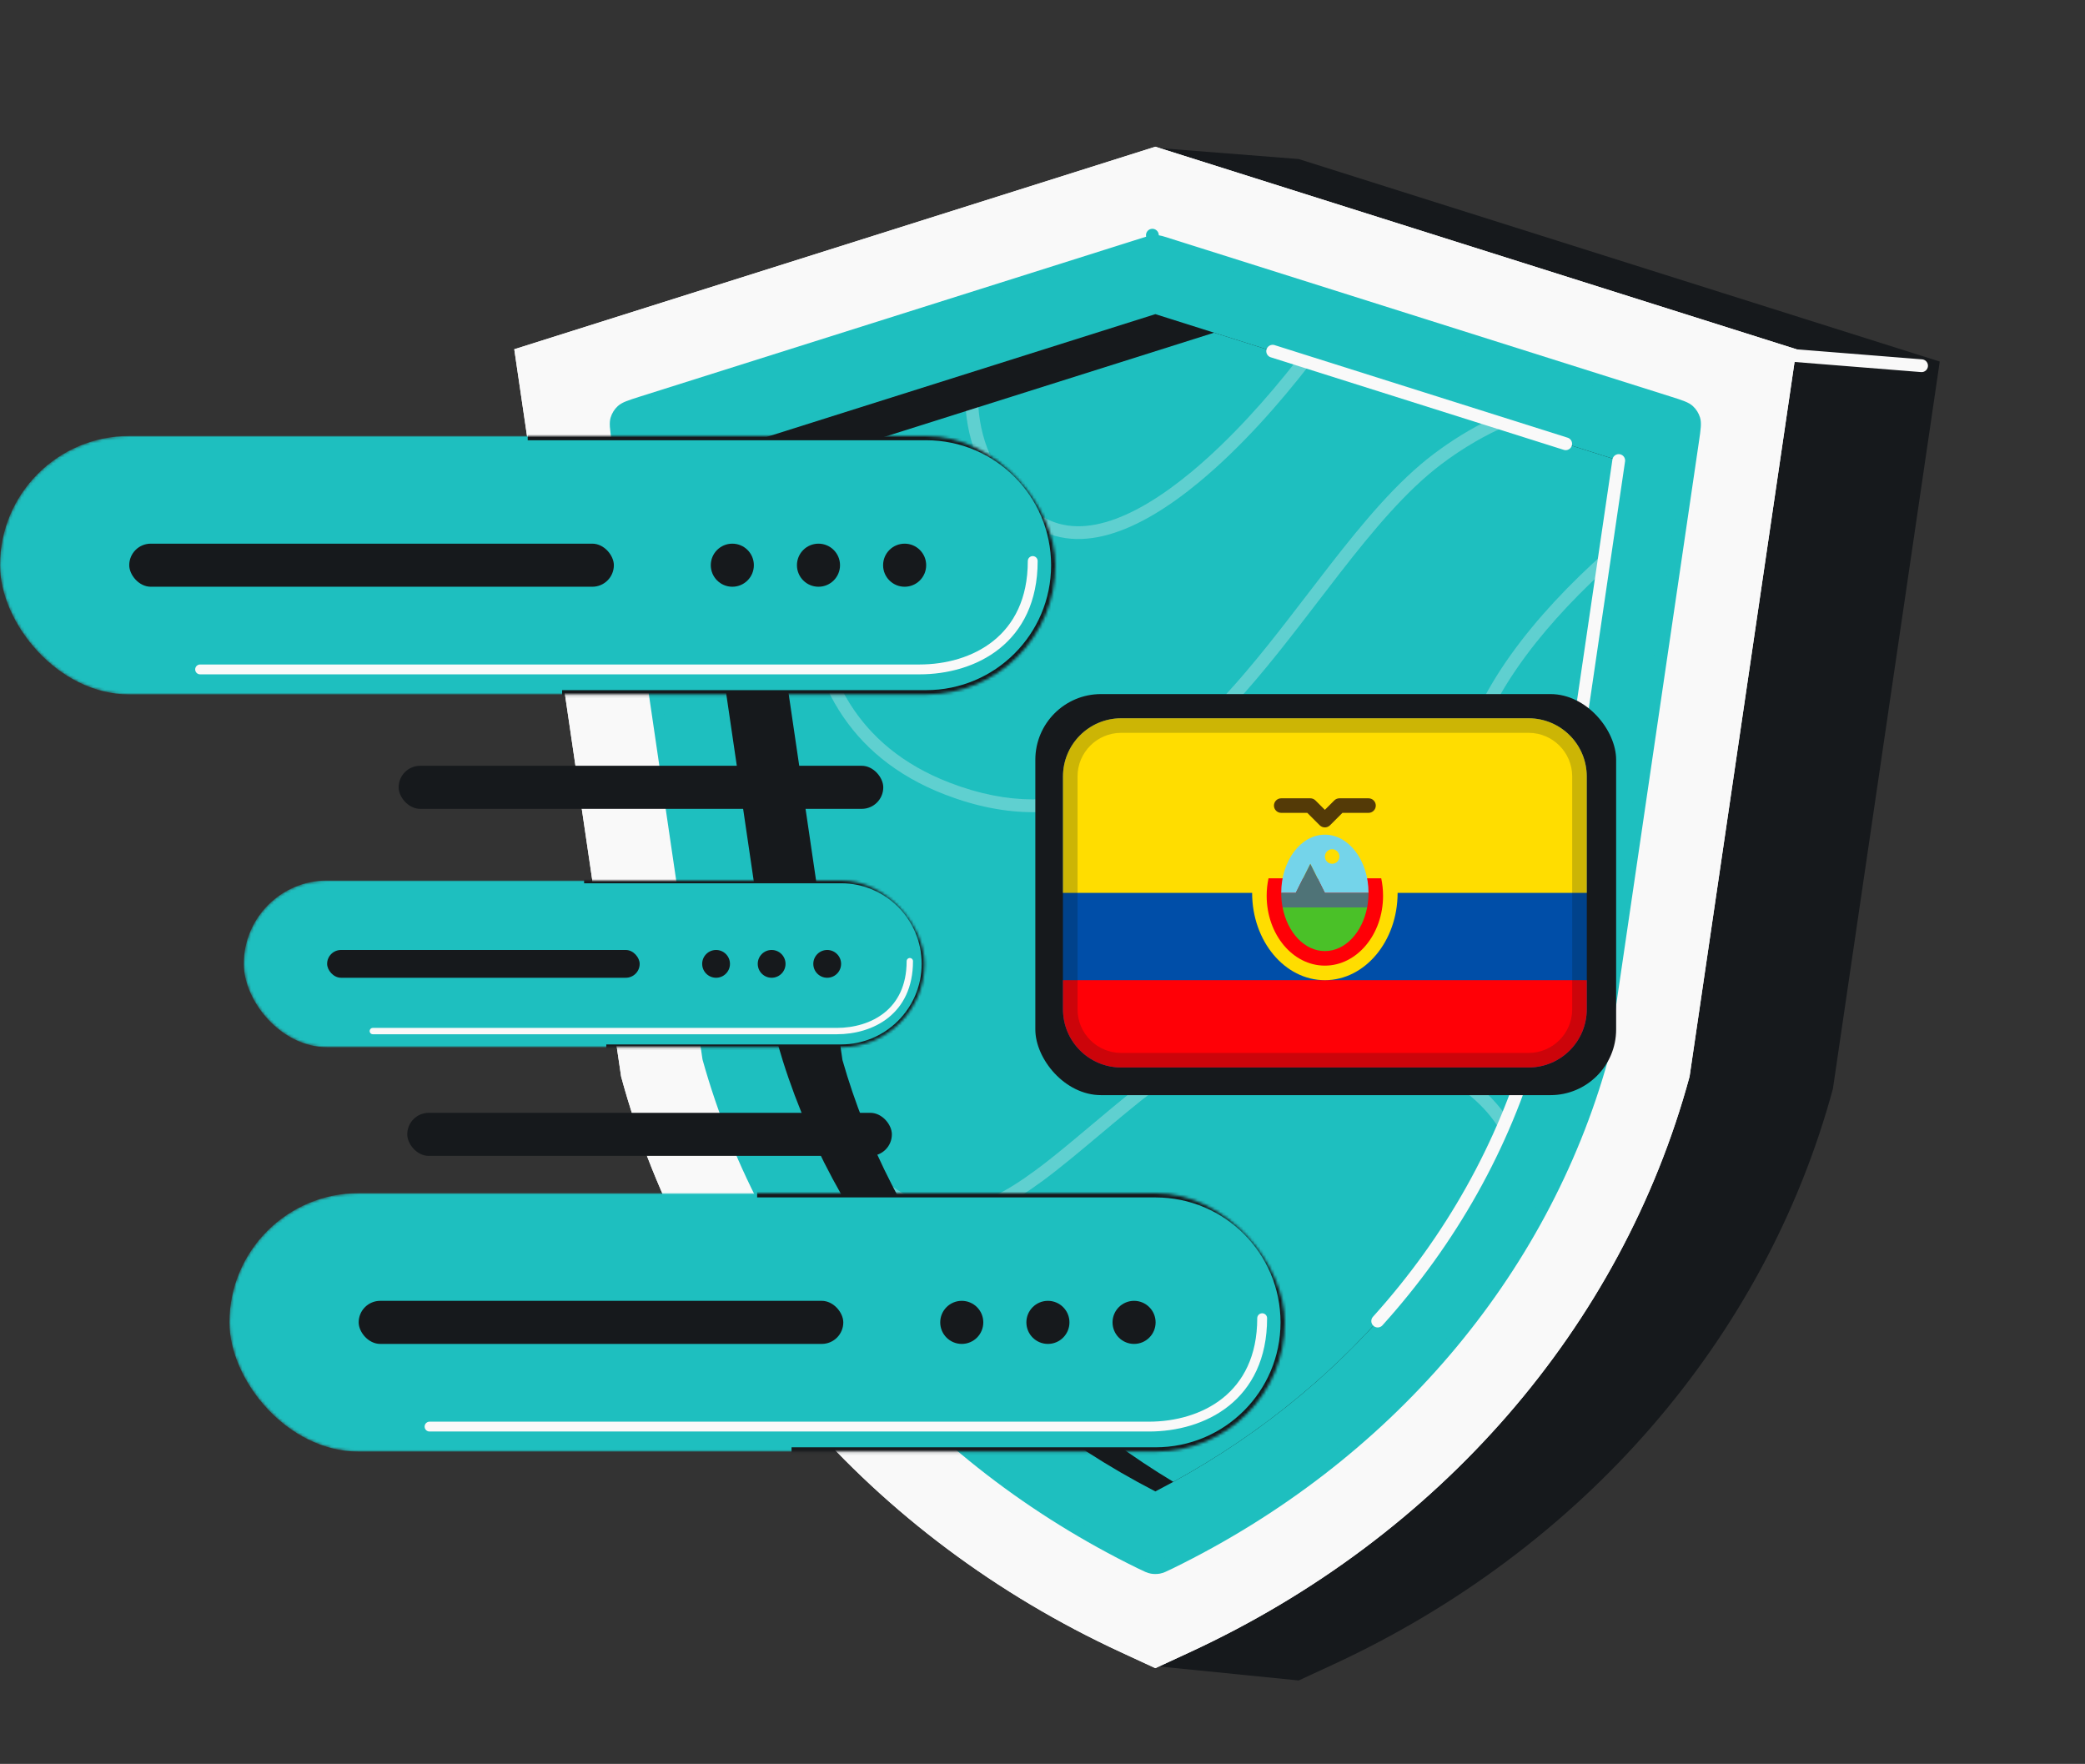
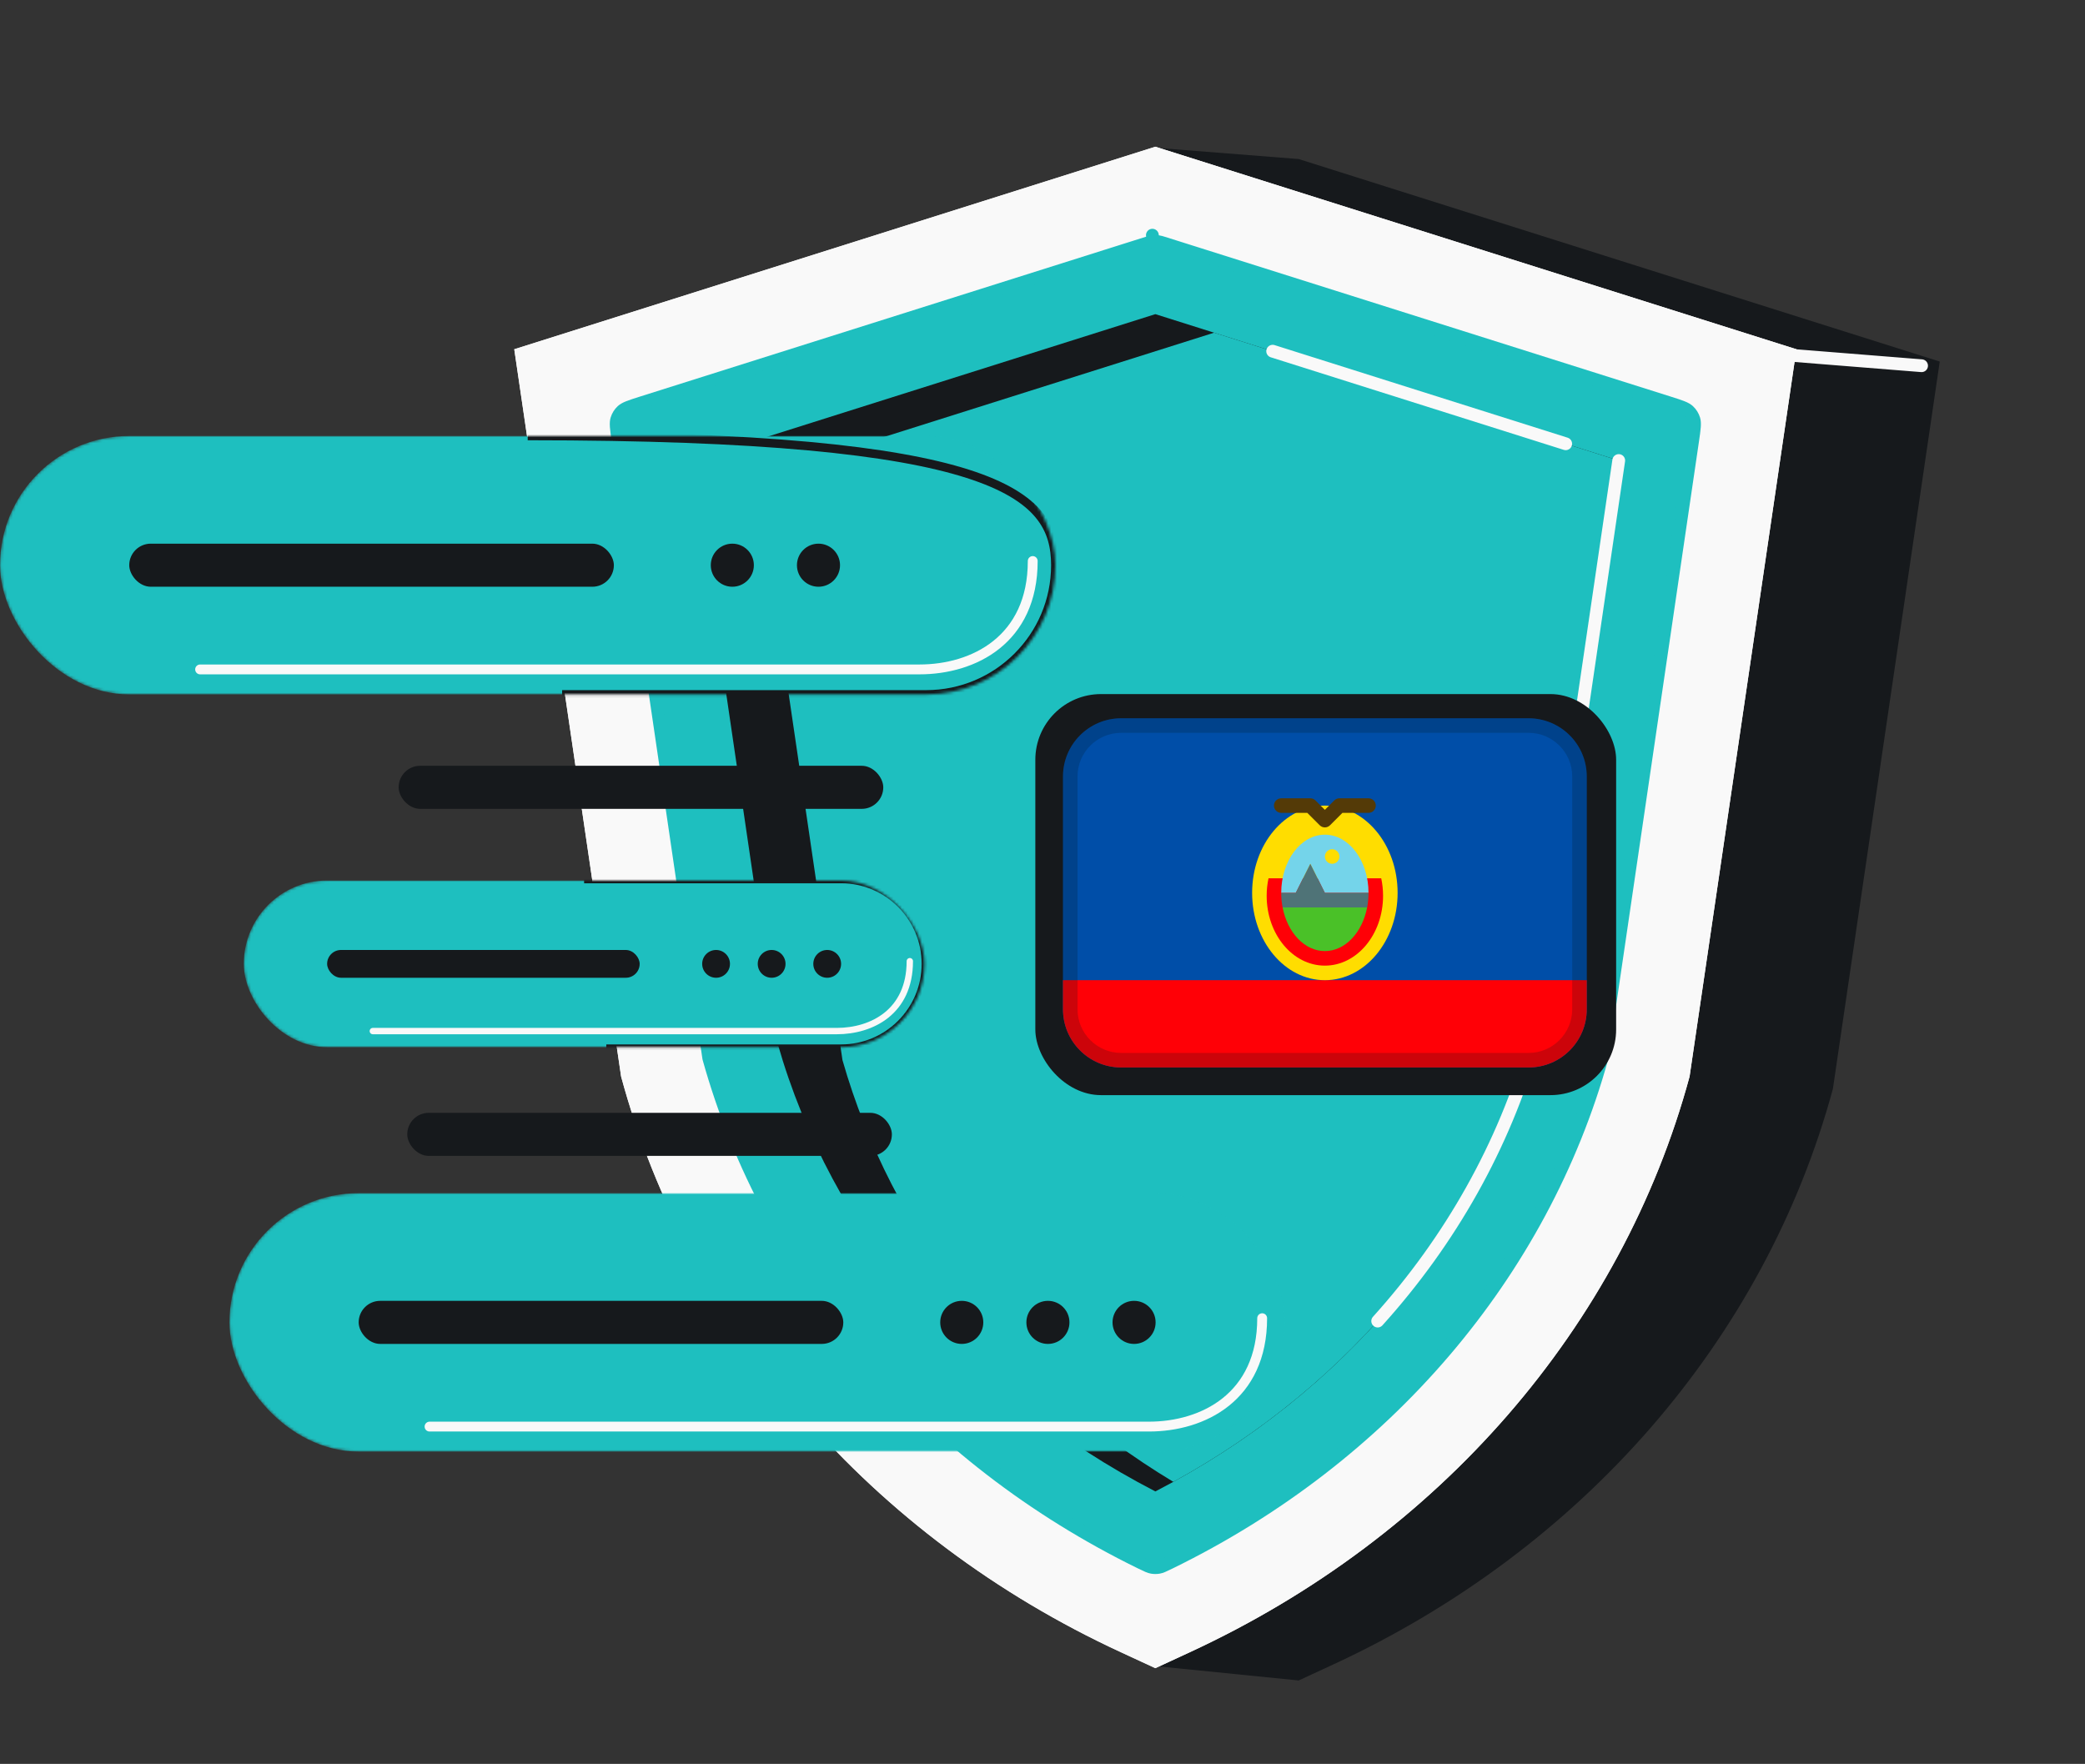
<svg xmlns="http://www.w3.org/2000/svg" width="727" height="615" viewBox="0 0 727 615" fill="none">
  <rect x="0" y="0" width="727" height="615" fill="#333333" stroke="none" />
  <path d="M229.29 126.062L266.545 379.64C288.528 460.706 345.078 529.766 422.795 571.387L401.945 580.809L452.822 585.918L464.827 580.367C551.799 540.16 615.449 466.847 639.098 379.64L676.353 126.062L452.821 55.448L403.032 51.535L422.795 64.933L229.29 126.062Z" fill="#16191C" />
  <path d="M617.022 123.274L670.018 127.513" stroke="#F9F9F9" stroke-width="4.453" stroke-linecap="round" />
  <path d="M402.848 51.159L179.317 121.774L216.572 375.352C240.22 462.558 303.87 535.872 390.843 576.079L402.848 581.629L414.853 576.079C501.825 535.872 565.476 462.558 589.124 375.352L626.379 121.774L402.848 51.159Z" fill="#F9F9F9" />
  <path d="M402.846 51.153L179.315 121.767L216.57 375.345C240.218 462.552 303.869 535.865 390.841 576.072L402.846 581.622L414.852 576.072C501.824 535.865 565.474 462.552 589.122 375.345L626.377 121.767L402.846 51.153Z" fill="#F9F9F9" />
  <path d="M216.926 143.232C217.38 142.815 218.004 142.434 219.121 141.982C220.265 141.52 221.76 141.046 223.917 140.364L399.171 85.001C400.897 84.456 401.488 84.278 402.071 84.21L401.813 82L402.071 84.21C402.586 84.15 403.106 84.15 403.621 84.21C404.204 84.278 404.795 84.456 406.521 85.001L581.775 140.364C583.932 141.046 585.427 141.52 586.571 141.982C587.688 142.434 588.312 142.815 588.766 143.232C589.65 144.045 590.299 145.08 590.644 146.23C590.821 146.821 590.891 147.549 590.81 148.751C590.726 149.982 590.5 151.534 590.171 153.772L558.561 368.926C537.674 443.874 483.313 508.004 407.902 544.865C405.63 545.975 404.86 546.33 403.994 546.481C403.282 546.606 402.41 546.606 401.698 546.481C400.833 546.33 400.062 545.975 397.79 544.865C322.379 508.004 268.018 443.874 247.131 368.926L215.521 153.772C215.192 151.534 214.966 149.982 214.882 148.751C214.801 147.549 214.871 146.821 215.048 146.23C215.393 145.08 216.042 144.045 216.926 143.232Z" fill="#1EBFBF" stroke="#1EBFBF" stroke-width="4.453" stroke-linejoin="round" />
  <path fill-rule="evenodd" clip-rule="evenodd" d="M402.848 109.529L564.421 160.571L534.562 363.806C515.911 429.099 468.902 485.887 402.848 520.004C336.794 485.887 289.784 429.099 271.133 363.806L241.274 160.571L402.848 109.529Z" fill="#16191C" />
  <path fill-rule="evenodd" clip-rule="evenodd" d="M409.118 516.665C351.661 482.016 310.824 429.372 293.75 369.602L263.891 166.367L423.332 115.999L564.421 160.57L534.562 363.804C516.506 427.012 471.875 482.25 409.118 516.665Z" fill="#1EBFBF" />
  <path d="M564.421 160.568L534.562 363.803C524.406 399.356 505.843 432.387 480.374 460.609M443.753 122.449L545.929 154.727" stroke="#F9F9F9" stroke-width="4.453" stroke-linecap="round" />
-   <path opacity="0.3" fill-rule="evenodd" clip-rule="evenodd" d="M285.467 159.553L290.485 157.968C286.469 172.865 283.899 189.611 284.794 205.823C285.574 219.938 288.974 233.549 296.237 245.186C303.482 256.793 314.643 266.559 331.172 272.913C351.875 280.872 369.464 280.095 385.023 273.994C400.666 267.86 414.43 256.278 427.278 242.325C437.32 231.42 446.689 219.201 455.927 207.152L455.928 207.152C458.521 203.769 461.104 200.4 463.689 197.078C475.416 182.002 487.189 167.866 499.919 158.277C506.467 153.344 512.97 149.415 519.333 146.328L525.674 148.331C518.183 151.532 510.433 155.931 502.598 161.833C490.395 171.026 478.942 184.721 467.203 199.812C464.664 203.076 462.111 206.406 459.537 209.763L459.535 209.766C450.279 221.839 440.746 234.273 430.554 245.341C417.514 259.502 403.205 271.648 386.649 278.14C370.009 284.664 351.27 285.41 329.575 277.07C312.185 270.385 300.239 260.008 292.46 247.543C284.698 235.107 281.157 220.715 280.348 206.069C279.478 190.307 281.764 174.136 285.467 159.553ZM315.555 421.56C314.103 418.992 312.699 416.4 311.344 413.787C318.801 419.156 325.592 421.18 332.112 420.948C341.324 420.621 350.529 415.79 360.908 408.146C366.969 403.682 373.212 398.436 379.974 392.753L379.975 392.752C384.865 388.643 390.026 384.306 395.586 379.872C409.06 369.126 427.122 362.996 445.597 361.196C464.078 359.396 483.171 361.906 498.799 368.656C509.901 373.451 519.364 380.443 525.528 389.637C524.833 391.308 524.118 392.973 523.384 394.629C517.935 385.089 508.611 377.744 497.033 372.744C482.196 366.336 463.875 363.889 446.029 365.628C428.177 367.367 411.001 373.273 398.362 383.353C393.026 387.609 387.926 391.892 383.038 395.997L383.038 395.997L383.037 395.997C376.143 401.787 369.67 407.222 363.549 411.731C353.023 419.484 342.894 425.02 332.27 425.398C326.738 425.595 321.211 424.392 315.555 421.56ZM538.434 337.454L537.632 342.914C535.927 341.273 534.257 339.584 532.632 337.85C515.366 319.413 502.987 295.491 508.454 267.748C513.808 240.574 535.307 214.265 559.737 192.457L558.716 199.403C536.223 220.248 517.605 244.335 512.822 268.609C507.74 294.401 519.14 316.93 535.883 334.806C536.721 335.701 537.572 336.584 538.434 337.454ZM341.146 141.964L336.792 143.339C337.992 156.614 343.743 170.276 357.617 181.463C366.254 188.428 376.379 189.295 386.771 186.323C397.079 183.376 407.795 176.63 418.063 168.135C432.366 156.302 446.097 140.825 457.023 126.644L452.498 125.214C441.895 138.837 428.789 153.483 415.225 164.704C405.164 173.028 395.003 179.338 385.547 182.042C376.176 184.721 367.651 183.834 360.412 177.997C347.27 167.4 342.054 154.509 341.146 141.964Z" fill="#F9F9F9" />
  <mask id="mask0_603_6086" style="mask-type:alpha" maskUnits="userSpaceOnUse" x="0" y="152" width="368" height="91">
    <rect y="152" width="368" height="90.123" rx="45.061" fill="#42C6BD" />
  </mask>
  <g mask="url(#mask0_603_6086)">
    <rect y="152" width="368" height="90.123" rx="45.061" fill="#1EBFBF" />
-     <path d="M184 152H322.939C347.825 152 368 172.175 368 197.061V197.061C368 221.948 347.825 242.122 322.939 242.122H196" stroke="#16191C" stroke-width="3" />
+     <path d="M184 152C347.825 152 368 172.175 368 197.061V197.061C368 221.948 347.825 242.122 322.939 242.122H196" stroke="#16191C" stroke-width="3" />
    <rect x="45.062" y="189.555" width="168.98" height="15.02" rx="7.51" fill="#16191C" />
    <circle cx="255.348" cy="197.065" r="7.51" fill="#16191C" />
    <circle cx="285.389" cy="197.065" r="7.51" fill="#16191C" />
-     <circle cx="315.43" cy="197.065" r="7.51" fill="#16191C" />
    <path d="M69.773 233.401H320.583C339.48 233.401 360.094 223.094 360.094 195.608" stroke="#F9F9F9" stroke-width="3.436" stroke-linecap="round" stroke-linejoin="round" />
  </g>
  <mask id="mask1_603_6086" style="mask-type:alpha" maskUnits="userSpaceOnUse" x="80" y="416" width="368" height="91">
    <rect x="80" y="416" width="368" height="90.123" rx="45.061" fill="#42C6BD" />
  </mask>
  <g mask="url(#mask1_603_6086)">
    <rect x="80" y="416" width="368" height="90.123" rx="45.061" fill="#1EBFBF" />
-     <path d="M264 416H402.939C427.825 416 448 436.175 448 461.061V461.061C448 485.948 427.825 506.122 402.939 506.122H276" stroke="#16191C" stroke-width="3" />
    <rect x="125.062" y="453.555" width="168.98" height="15.02" rx="7.51" fill="#16191C" />
    <circle cx="335.348" cy="461.065" r="7.51" fill="#16191C" />
    <circle cx="365.389" cy="461.065" r="7.51" fill="#16191C" />
    <circle cx="395.43" cy="461.065" r="7.51" fill="#16191C" />
    <path d="M149.773 497.401H400.583C419.48 497.401 440.094 487.094 440.094 459.608" stroke="#F9F9F9" stroke-width="3.436" stroke-linecap="round" stroke-linejoin="round" />
  </g>
  <rect x="139" y="267" width="168.98" height="15.02" rx="7.51" fill="#16191C" />
  <rect x="142" y="388" width="168.98" height="15.02" rx="7.51" fill="#16191C" />
  <mask id="mask2_603_6086" style="mask-type:alpha" maskUnits="userSpaceOnUse" x="85" y="307" width="238" height="59">
    <rect x="85" y="307" width="237.333" height="58.123" rx="29.061" fill="#42C6BD" />
  </mask>
  <g mask="url(#mask2_603_6086)">
    <rect x="85" y="307" width="237.333" height="58.123" rx="29.061" fill="#1EBFBF" />
    <path d="M203.667 307H293.272C309.322 307 322.333 320.011 322.333 336.061V336.061C322.333 352.111 309.322 365.122 293.272 365.122H211.406" stroke="#16191C" stroke-width="1.935" />
    <rect x="114.062" y="331.22" width="108.98" height="9.687" rx="4.844" fill="#16191C" />
    <circle cx="249.681" cy="336.064" r="4.844" fill="#16191C" />
    <circle cx="269.055" cy="336.064" r="4.844" fill="#16191C" />
    <circle cx="288.429" cy="336.064" r="4.844" fill="#16191C" />
    <path d="M129.999 359.498H291.753C303.94 359.498 317.235 352.851 317.235 335.124" stroke="#F9F9F9" stroke-width="2.216" stroke-linecap="round" stroke-linejoin="round" />
  </g>
  <rect x="361" y="242" width="202.517" height="139.833" rx="22.904" fill="#16191C" />
  <path fill-rule="evenodd" clip-rule="evenodd" d="M390.936 250.438H532.979C544.186 250.438 553.271 259.523 553.271 270.73V351.898C553.271 363.105 544.186 372.19 532.979 372.19H390.936C379.729 372.19 370.644 363.105 370.644 351.898V270.73C370.644 259.523 379.729 250.438 390.936 250.438Z" fill="#004EA8" />
  <path fill-rule="evenodd" clip-rule="evenodd" d="M553.271 351.898C553.271 363.105 544.186 372.19 532.979 372.19H390.936C379.729 372.19 370.644 363.105 370.644 351.898V341.752H553.271V351.898Z" fill="#FF0006" />
-   <path fill-rule="evenodd" clip-rule="evenodd" d="M390.936 250.438H532.979C544.186 250.438 553.271 259.523 553.271 270.73V311.314H370.644V270.73C370.644 259.523 379.729 250.438 390.936 250.438Z" fill="#FFDD00" />
  <path opacity="0.2" fill-rule="evenodd" clip-rule="evenodd" d="M532.979 250.438H390.936C379.729 250.438 370.644 259.523 370.644 270.73V351.898C370.644 363.105 379.729 372.19 390.936 372.19H532.979C544.186 372.19 553.271 363.105 553.271 351.898V270.73C553.271 259.523 544.186 250.438 532.979 250.438ZM375.717 270.73C375.717 262.325 382.53 255.511 390.936 255.511H532.979C541.384 255.511 548.198 262.325 548.198 270.73V351.898C548.198 360.303 541.384 367.117 532.979 367.117H390.936C382.53 367.117 375.717 360.303 375.717 351.898V270.73Z" fill="#031619" />
  <ellipse cx="461.957" cy="311.314" rx="25.365" ry="30.438" fill="#FFDD00" />
  <path fill-rule="evenodd" clip-rule="evenodd" d="M442.305 306.241H481.61C482.027 308.187 482.249 310.226 482.249 312.329C482.249 325.777 473.164 336.679 461.957 336.679C450.75 336.679 441.665 325.777 441.665 312.329C441.665 310.226 441.887 308.187 442.305 306.241V306.241Z" fill="#FF0006" />
  <path fill-rule="evenodd" clip-rule="evenodd" d="M447.218 316.387H476.697C475.007 325.139 469.049 331.606 461.957 331.606C454.866 331.606 448.907 325.139 447.218 316.387V316.387Z" fill="#4AC128" />
  <path fill-rule="evenodd" clip-rule="evenodd" d="M446.738 311.314C446.738 300.107 453.552 291.022 461.957 291.022C470.362 291.022 477.176 300.107 477.176 311.314H461.957L456.884 301.168L451.811 311.314H446.738Z" fill="#74D4EA" />
  <path fill-rule="evenodd" clip-rule="evenodd" d="M447.218 316.387C446.905 314.765 446.738 313.066 446.738 311.314H451.811L456.884 301.168L461.957 311.314H477.176C477.176 313.066 477.01 314.765 476.697 316.387H447.218Z" fill="#4F7377" />
  <circle cx="464.494" cy="298.632" r="2.536" fill="#FFDD00" />
  <path d="M460.164 287.743C461.154 288.733 462.76 288.733 463.751 287.743L468.081 283.413H477.176C478.577 283.413 479.713 282.277 479.713 280.876C479.713 279.475 478.577 278.34 477.176 278.34H467.03C466.357 278.34 465.712 278.607 465.237 279.083L461.957 282.362L458.678 279.083C458.202 278.607 457.557 278.34 456.884 278.34H446.738C445.337 278.34 444.202 279.475 444.202 280.876C444.202 282.277 445.337 283.413 446.738 283.413H455.834L460.164 287.743Z" fill="#543A07" />
</svg>